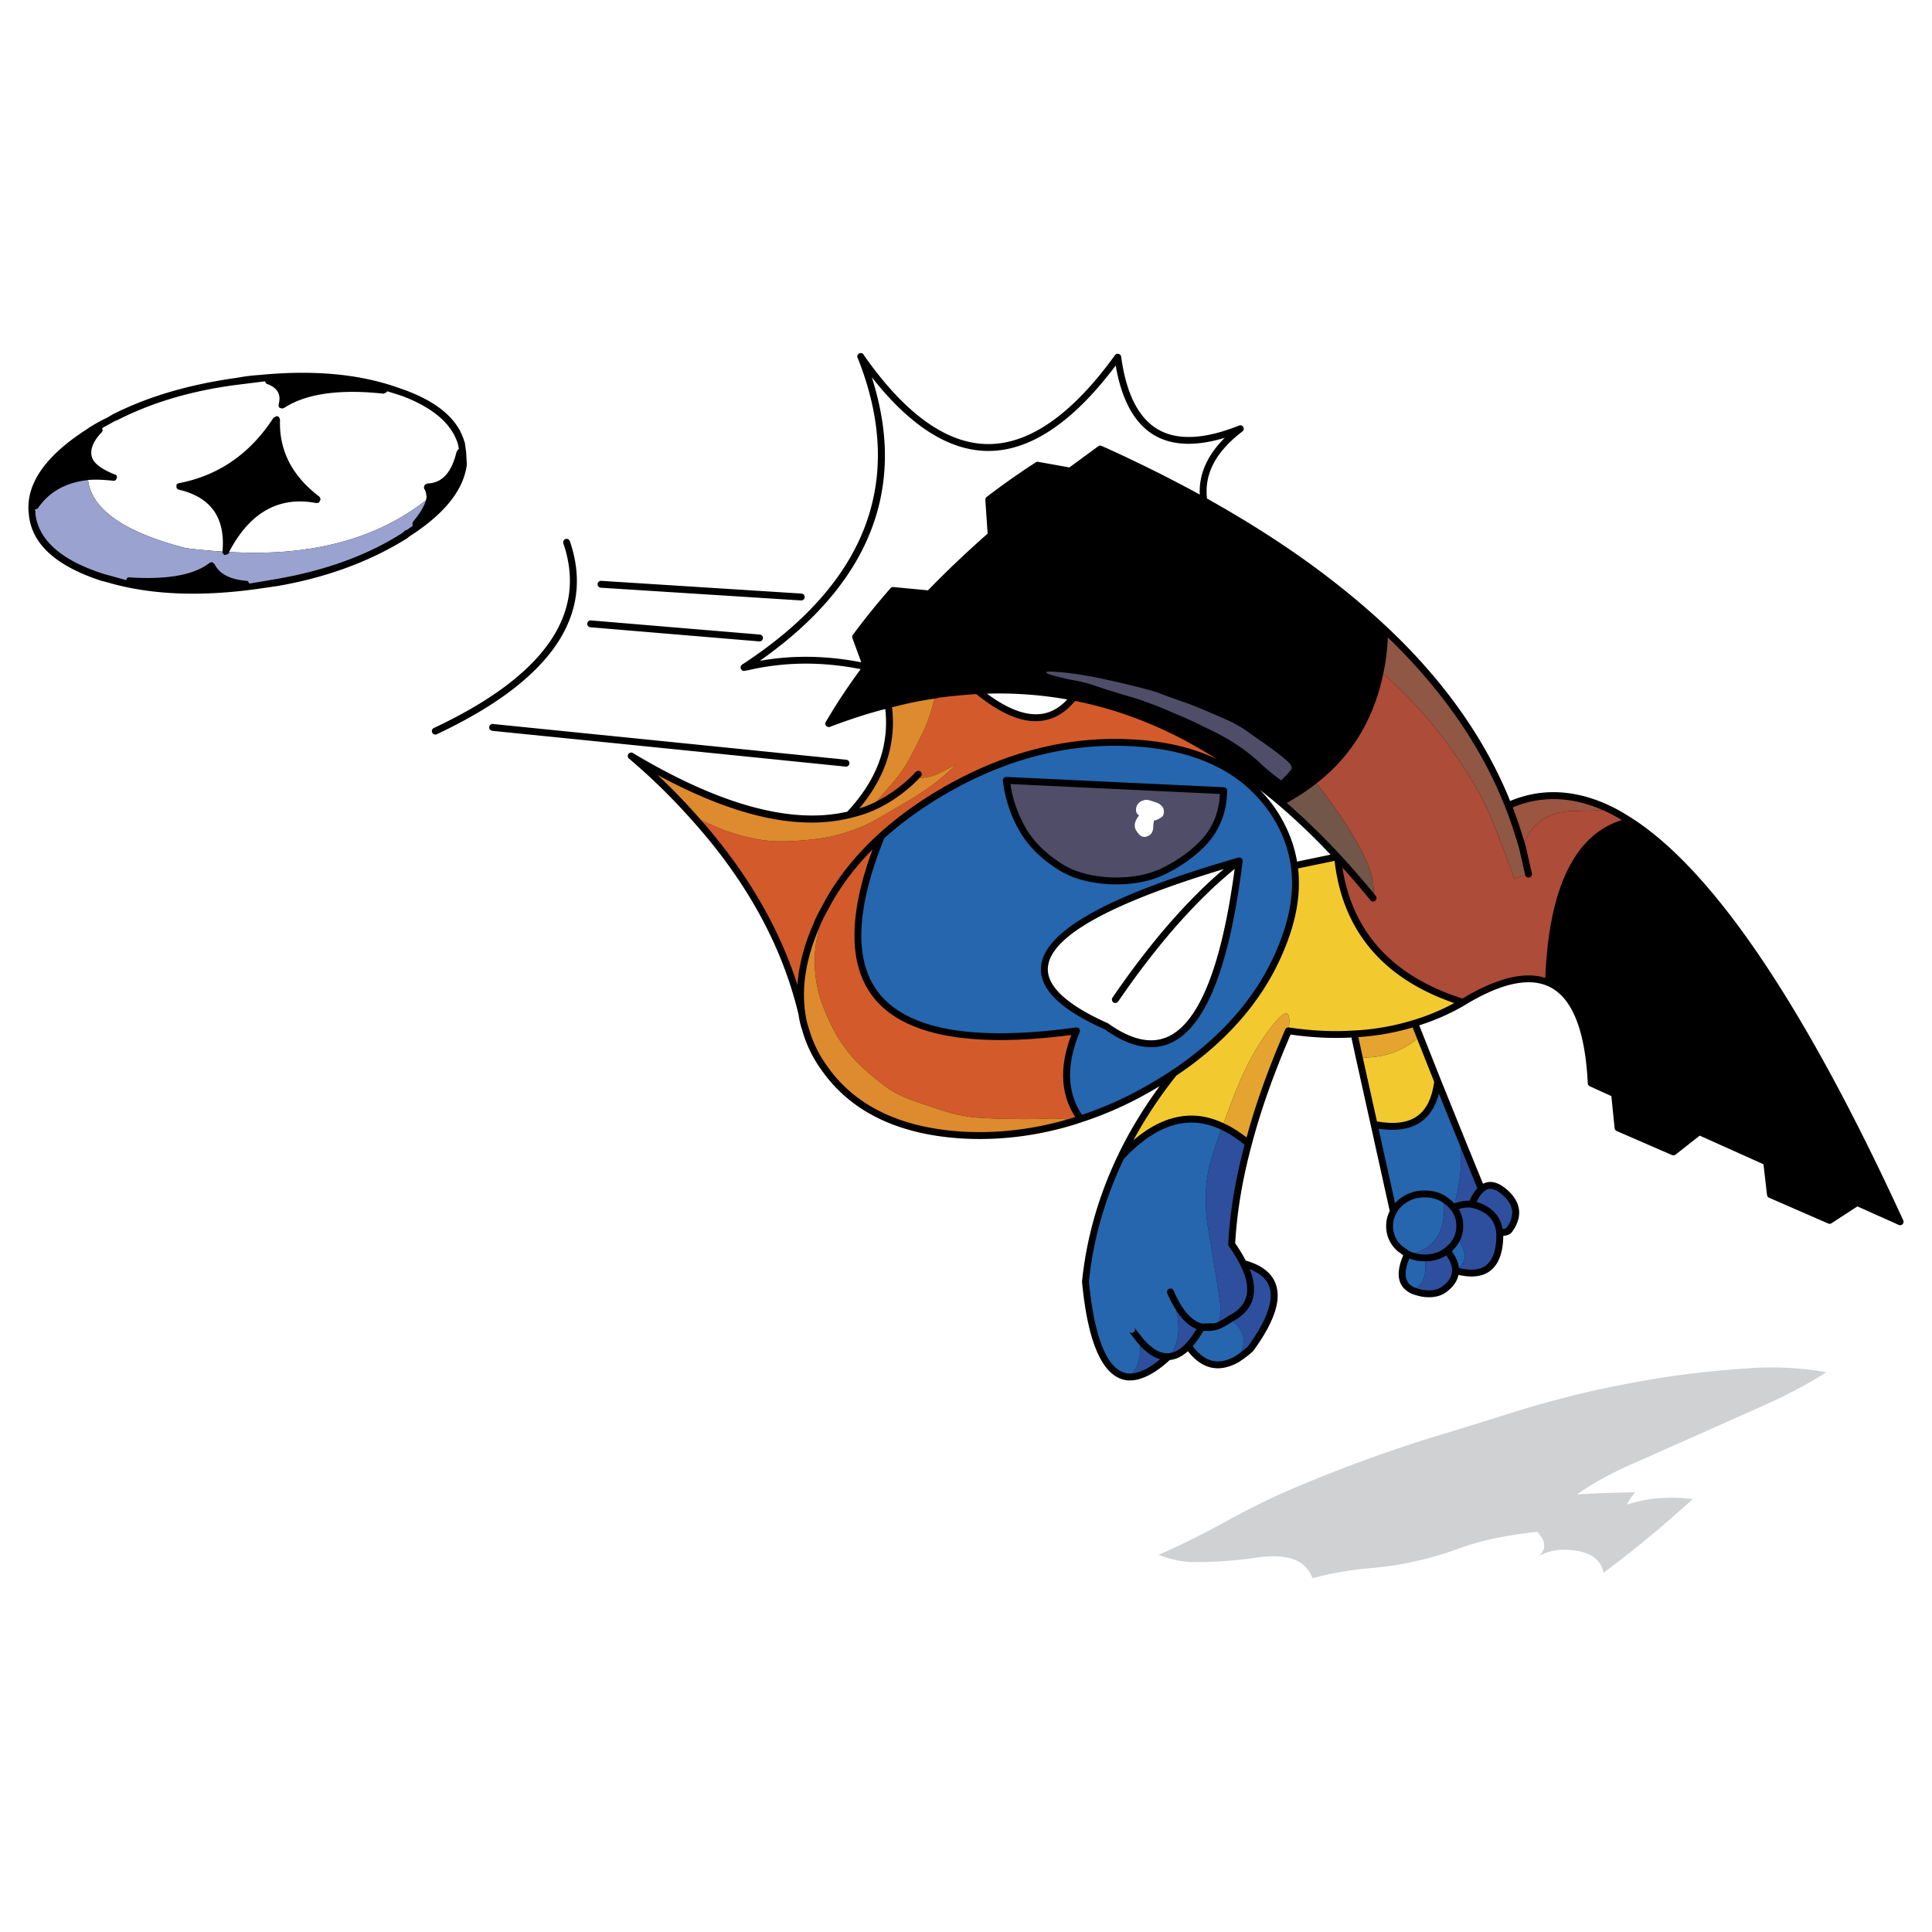
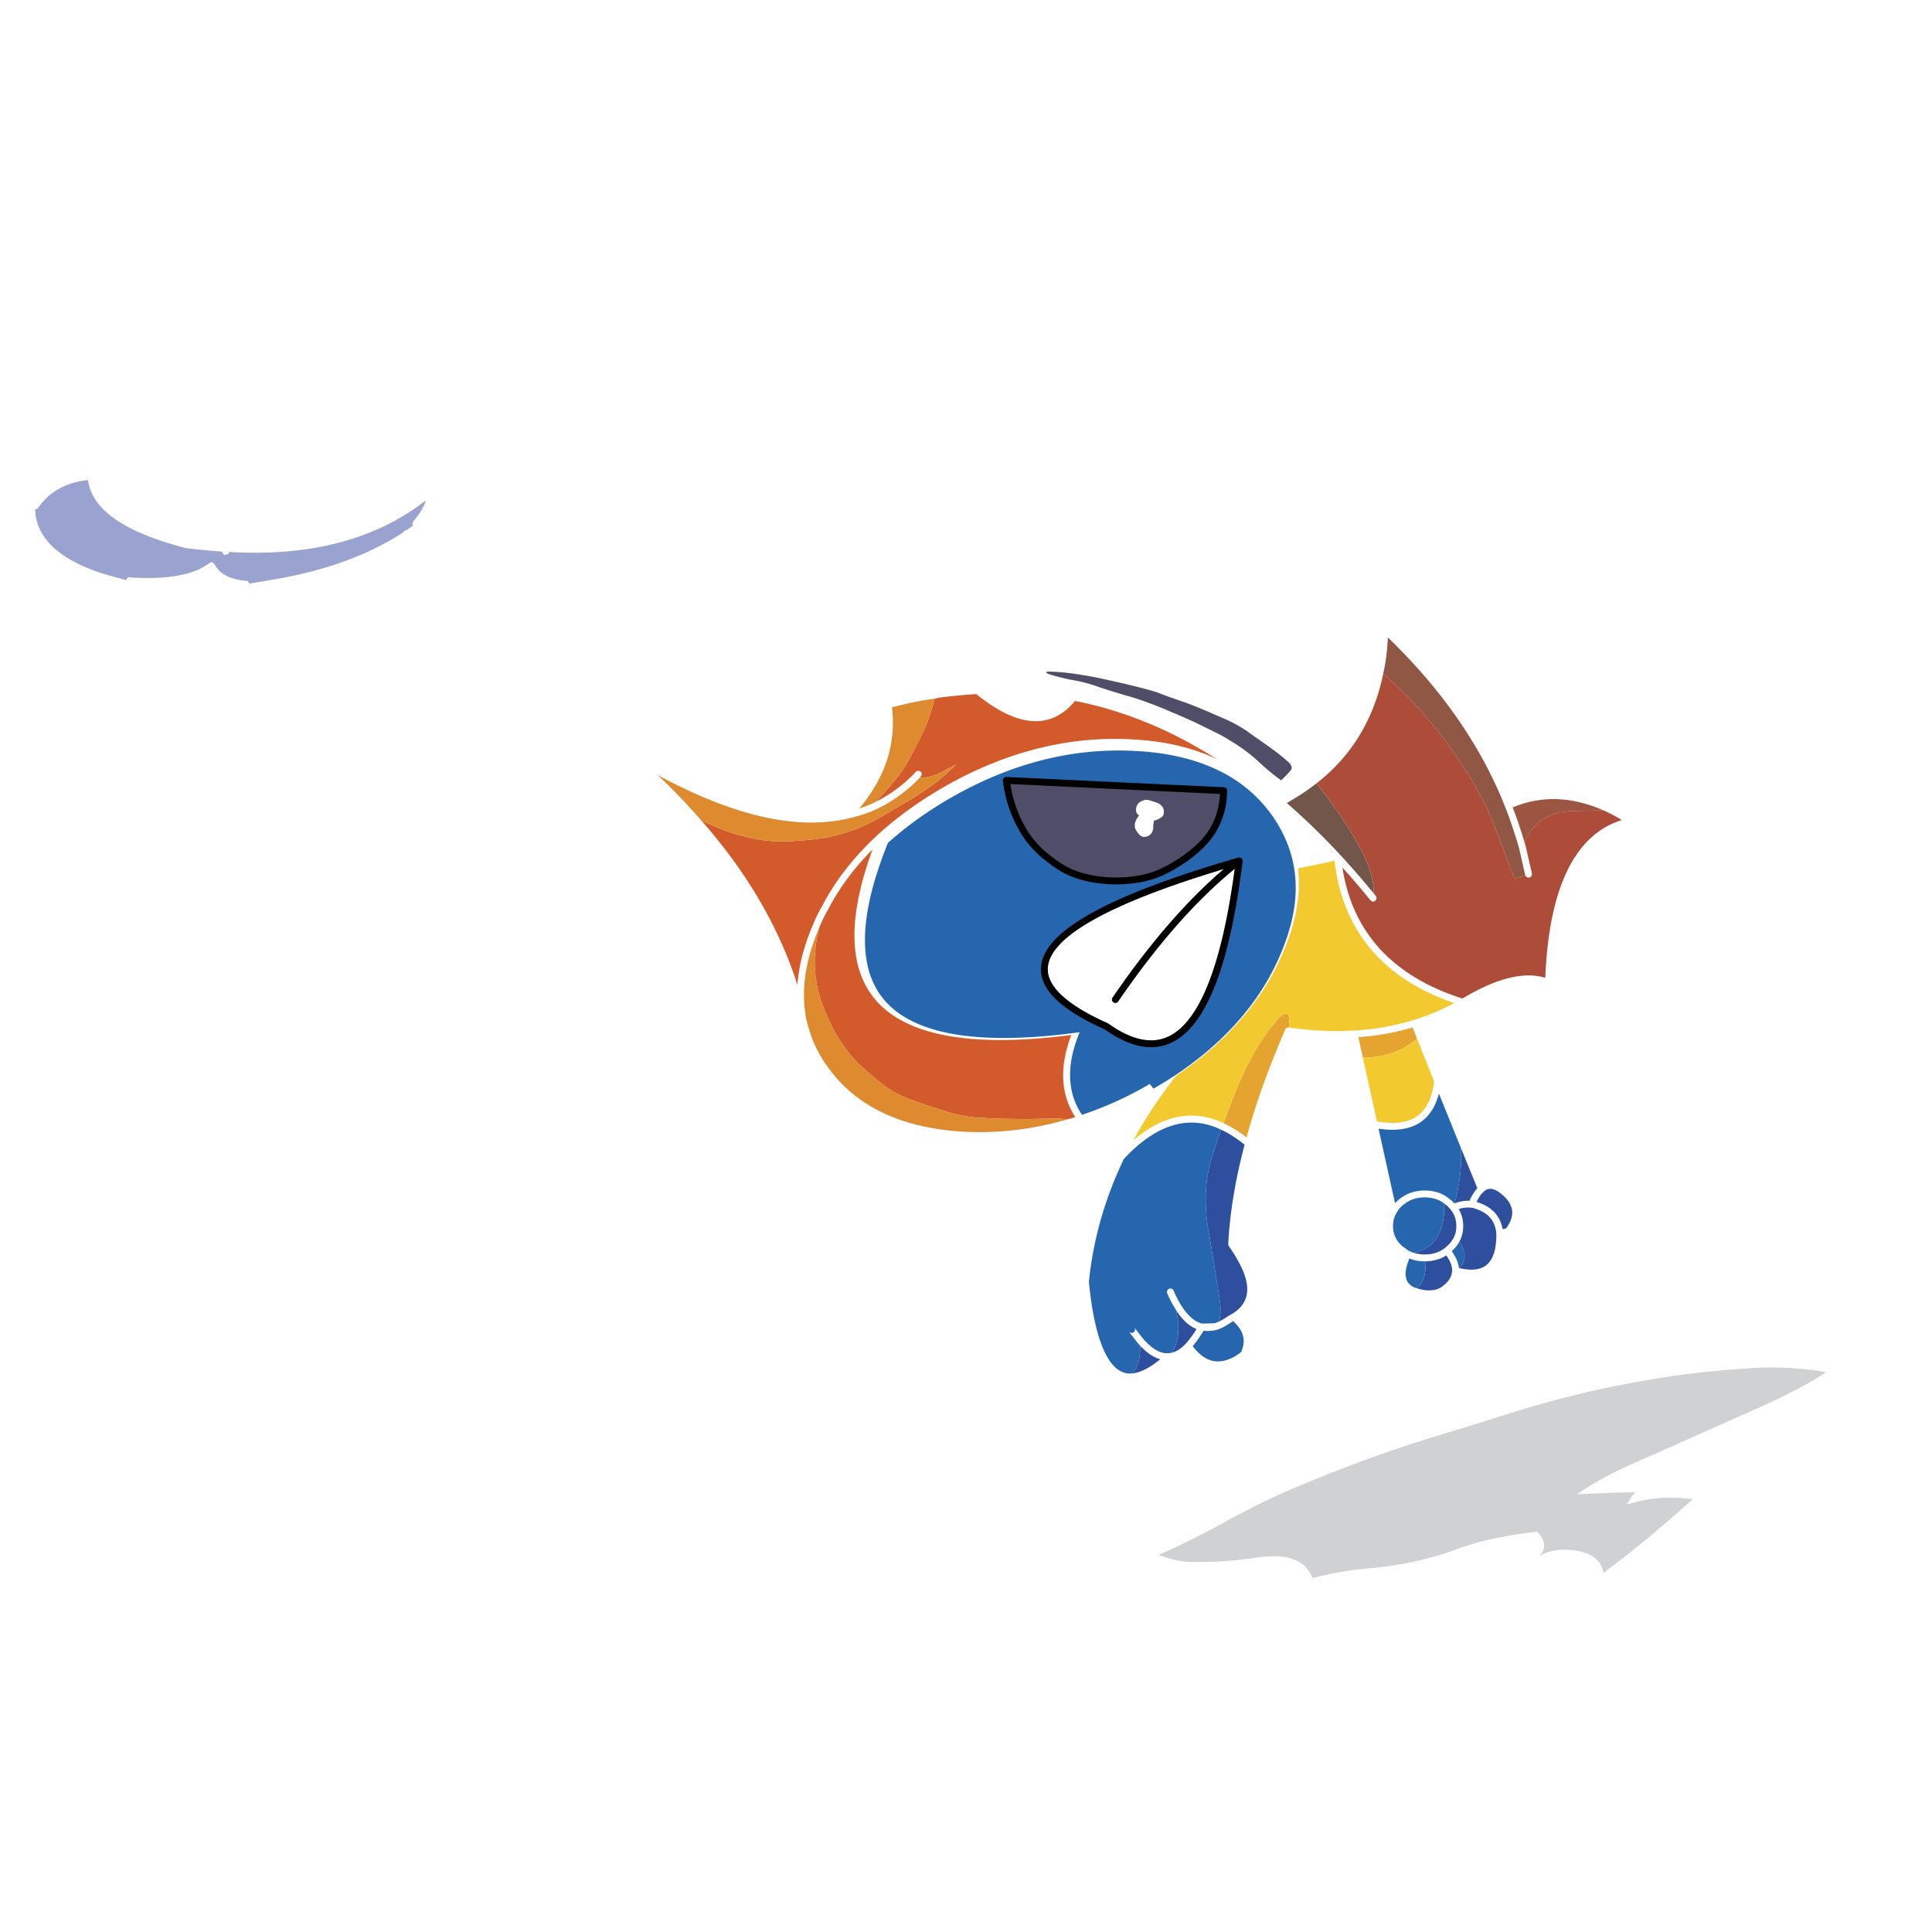
<svg xmlns="http://www.w3.org/2000/svg" width="2500" height="2500" viewBox="0 0 192.756 192.756">
-   <path fill="#fff" d="M0 192.756h192.756V0H0v192.756z" />
-   <path d="M189.89 121.758c-9.803-21.357-18.9-34.848-27.037-40.101l-.001-.001h-.001l-.001-.002c-.714-.45-1.312-.812-1.919-1.116-3.576-1.771-7.027-1.976-10.264-.623-2.5-6.194-6.626-12.027-12.275-17.341a75.512 75.512 0 0 0-5.517-4.69c-3.608-2.806-7.685-5.471-12.45-8.143-.286-2.465.866-4.656 3.523-6.69a.342.342 0 0 0-.336-.591c-3.434 1.377-6.154 1.504-8.086.379-1.936-1.127-3.168-3.566-3.666-7.247a.344.344 0 0 0-.618-.155c-4.276 5.916-8.548 8.9-12.695 8.868-4.101-.031-8.257-3.013-12.353-8.864a.343.343 0 1 0-.6.324c4.757 12.009.989 22.207-11.198 30.309l-.084.057-.258.162a.352.352 0 0 0-.139.423.342.342 0 0 0 .381.216l.29-.057.079-.009c3.576-.837 7.342-.872 11.204-.105a59.798 59.798 0 0 0-3.478 5.262.343.343 0 0 0 .418.493c2-.758 3.808-1.34 5.516-1.778.102.979.104 1.864-.005 2.682-.292 2.643-1.567 5.182-3.785 7.557-5.538 1.293-12.716-.661-21.34-5.815a.343.343 0 1 0-.399.556 60.746 60.746 0 0 1 6.144 6.007c5.496 6.073 9.107 12.637 10.734 19.513a7.93 7.93 0 0 0 .356 1.52 12.48 12.48 0 0 0 1.933 4c2.896 4.15 7.638 6.453 14.092 6.834 3.801.207 7.619-.283 11.348-1.455-.031.008.41-.139.517-.174.001-.002.001 0 .003-.002a36.04 36.04 0 0 0 7.137-3.221c.217-.123.43-.248.642-.375-1.655 2.256-3.061 4.582-4.181 6.934-1.927 4.033-3.127 8.25-3.566 12.539a.364.364 0 0 0 0 .066c.601 6.291 2.138 9.594 4.566 9.818 1.234.076 2.641-.613 4.189-2.035.618-.055 1.224-.348 1.808-.877 1.424 1.818 3.133 2.184 5.084 1.084.377-.25.906-.617 1.403-1.076a.432.432 0 0 0 .045-.051c2.077-2.859 2.807-5.035 2.235-6.65-.392-1.104-1.402-1.891-2.997-2.35a15.528 15.528 0 0 0-1.053-1.727c.18-3.152.721-6.385 1.662-9.879l.001-.002c.883-3.367 2.188-7.051 3.867-10.941 2.083.299 4.12.402 6.065.297l.452 2.084 1.477 6.66 1.897 8.566a3.16 3.16 0 0 0-.36 1.484c0 .99.384 1.84 1.143 2.521.004.004.325.238.562.408-.81 1.902-.532 3.193.826 3.834.261.1.634.223 1.08.303 1.074.154 1.929-.047 2.554-.594.567-.447.922-.982 1.054-1.586 1.218.281 2.211.197 2.951-.258.714-.441 1.183-1.213 1.392-2.297.085-.475.124-.922.121-1.336.457-.033.774-.193.939-.482.922-1.324.866-2.6-.181-3.764-1.229-1.27-2.149-1.285-2.777-.951l-2.034-4.988-2.161-5.352v-.002l-1.785-4.496-.382-.969c1.628-.525 3.153-1.195 4.528-2.008l.003-.002.001-.002c3.486-2.123 6.258-2.773 8.233-1.932h.002c2.421 1.014 3.781 4.285 4.047 9.723a.346.346 0 0 0 .199.297l2.156.982c.034.348.323 3.201.323 3.201a.343.343 0 0 0 .205.281l5.525 2.402c.116.051.25.033.35-.045l2.411-1.896c.349.156 6.032 2.709 6.36 2.855l.355 3.066a.337.337 0 0 0 .204.275l5.903 2.574a.342.342 0 0 0 .324-.025l2.589-1.684 4.12 1.846a.342.342 0 0 0 .385-.072.334.334 0 0 0 .069-.378zM75.801 65.934c8.304-5.829 12.486-12.689 12.486-20.489 0-2.508-.45-5.118-1.313-7.817 3.804 4.847 7.689 7.334 11.568 7.364 4.222.032 8.515-2.854 12.77-8.522.598 3.459 1.891 5.809 3.869 6.962 1.787 1.041 4.146 1.116 7.016.247-1.654 1.645-2.504 3.438-2.504 5.357 0 .102.008.205.012.308a139.72 139.72 0 0 0-9.794-4.854.33.33 0 0 0-.337.032l-2.648 1.943-.229.171-3.113-.557a.337.337 0 0 0-.246.049 78.107 78.107 0 0 0-4.897 3.448.347.347 0 0 0-.134.297l.229 3.37a103.563 103.563 0 0 0-5.953 5.655l-3.444-.328a.346.346 0 0 0-.29.114 71.769 71.769 0 0 0-3.759 4.656.343.343 0 0 0-.047.324l.888 2.415c-3.472-.679-6.87-.731-10.13-.145zm30.678 3.851c-.795.862-1.676 1.34-2.677 1.453-1.502.169-3.293-.515-5.332-2.03a38.88 38.88 0 0 1 8.009.577zm22.928 16.179c-.314-1.871-1.059-3.68-2.227-5.381a15.411 15.411 0 0 0-1.467-1.772 83.953 83.953 0 0 1 1.861 1.513h.002a68.235 68.235 0 0 1 5.172 4.944l-3.341.696zM46.507 45.112l-.137-.995-.035-.034c-.618-2.231-2.644-3.982-6.075-5.218l-.996-.343c-3.844-1.27-8.341-1.614-13.49-1.099-.652.035-1.407.138-2.163.275-4.703.652-8.822 1.853-12.357 3.639l-.515.308c-.858.412-1.579.824-2.162 1.236-3.982 2.575-5.904 5.286-5.733 8.101l.035.343c.274 2.952 2.711 5.149 7.243 6.625l.549.138c4.29 1.27 9.336 1.475 15.137.652l1.888-.274c4.943-.858 9.268-2.471 12.941-4.771l.034-.035.172-.137c3.536-2.266 5.424-4.668 5.733-7.174l-.069-1.237z" fill-rule="evenodd" clip-rule="evenodd" />
-   <path d="M40.054 39.483l-1.408-.446-.137.138a1.95 1.95 0 0 1-.24.103c-4.428-.481-7.758 0-9.955 1.442-.034 0-.103.034-.206.034l-.206-.069c-.034 0-.069-.068-.103-.137v-.206c.275-.961-.103-1.648-1.133-2.025-.102-.035-.171-.103-.171-.172-.035-.034-.035-.068-.035-.103l-2.746.343c-4.599.584-8.615 1.785-12.082 3.57h-.069l-1.373.755s.034.068.034.137c.035.103 0 .171-.068.274-.961.995-1.236 1.889-.927 2.643.275.584 1.03 1.099 2.231 1.58.103 0 .172.067.172.137.034.034.034.137.034.206-.069.137-.104.206-.172.24-.034.035-.137.035-.205.035-.996-.104-1.82-.139-2.506-.069.377 2.952 3.638 5.217 9.783 6.796a65.98 65.98 0 0 0 3.638.344v-.069c.275-3.33-1.167-5.355-4.359-6.11-.069 0-.138-.068-.172-.103-.069-.069-.069-.137-.069-.275 0-.068 0-.137.069-.205l.206-.069c3.913-.756 7.071-2.918 9.405-6.521.069-.035.103-.069.206-.103.035-.069.138-.069.206-.035.103.035.172.069.172.138l.069.205c-.104 3.056 1.201 5.596 3.913 7.655.034.035.068.104.104.172.034.103.034.171-.035.24-.034.069-.068.139-.103.207-.068 0-.137 0-.24.035-3.742-.721-6.659.927-8.719 4.874 8.067.48 14.623-1.236 19.635-5.149l.068-.309c-.034-.412-.102-.652-.205-.789-.069-.138-.069-.206-.035-.241a.31.31 0 0 1 .103-.239c.069-.034.137-.068.206-.104 1.476-.034 2.437-1.099 2.918-3.158l.137-.206c.034-.034.069-.069.103-.069l-.103-.515c-.62-2.027-2.507-3.64-5.63-4.807z" fill-rule="evenodd" clip-rule="evenodd" fill="#fff" />
  <path d="M24.881 58.225l2.644-.447c4.977-.857 9.199-2.402 12.666-4.634l.172-.171c.034-.034.103-.068.24-.103l.583-.412s-.034-.068-.034-.137c0-.103.034-.206.034-.24.687-.825 1.133-1.545 1.305-2.163-5.012 3.913-11.568 5.629-19.635 5.149v.103c-.034.034-.102.103-.171.137l-.309.069-.138-.172c-.068-.068-.068-.103-.034-.171a65.98 65.98 0 0 1-3.638-.344c-6.145-1.579-9.406-3.844-9.783-6.796-2.163.24-3.845 1.132-4.978 2.78a.48.48 0 0 1-.24.137h-.068v.138l.035.034v.274c.309 2.644 2.609 4.669 6.831 6.008l2.231.618.103-.24c.069-.035.137-.069.24-.035 3.776.24 6.419-.24 7.964-1.442l.171-.068c.103 0 .138 0 .206.068l.138.137c.479.962 1.544 1.511 3.158 1.648.103 0 .171.034.206.104.032.068.067.102.101.171z" fill-rule="evenodd" clip-rule="evenodd" fill="#9aa2d0" />
-   <path d="M58.591 62.212a.345.345 0 0 0 .313.371l16.82 1.407a.343.343 0 1 0 .058-.682L58.962 61.9a.341.341 0 0 0-.371.312zM59.62 58.272a.343.343 0 0 0 .32.364l19.979 1.27a.343.343 0 0 0 .043-.685l-19.978-1.27a.343.343 0 0 0-.364.321zM56.418 53.781a.345.345 0 0 0-.213.437c2.43 7.054-1.922 13.252-12.933 18.422a.343.343 0 0 0 .29.621c11.382-5.343 15.854-11.826 13.292-19.268a.344.344 0 0 0-.436-.212zM48.808 72.539a.344.344 0 0 0 .307.376l35.254 3.57a.343.343 0 1 0 .067-.684l-35.252-3.569a.343.343 0 0 0-.376.307z" fill-rule="evenodd" clip-rule="evenodd" />
  <path d="M129.267 148.398c-2.23.928-4.428 2.027-6.591 3.193a84.58 84.58 0 0 1-7.071 3.535c1.202.48 2.403.721 3.536.721 2.128 0 4.222-.137 6.247-.445 3.021-.445 4.874.205 5.562 2.059 1.888-.516 3.913-.857 6.041-1.029a33.48 33.48 0 0 0 8.238-1.82c2.231-.857 4.942-1.439 8.136-1.785.892.928.926 1.785.137 2.438.721-.41 1.545-.617 2.369-.652 2.437 0 3.81.756 4.118 2.301 2.919-2.162 5.904-4.635 8.891-7.346-2.368-.309-4.565-.104-6.556.549.17-.377.445-.789.823-1.234-1.922.033-3.879.102-5.802.205 1.614-1.133 3.502-2.162 5.63-3.09 4.291-1.887 8.582-3.811 12.907-5.732 2.574-1.166 4.668-2.266 6.316-3.363a31.683 31.683 0 0 0-7.861-.379c-2.643.172-5.287.447-7.896.826-2.608.41-5.217.891-7.825 1.475a115.316 115.316 0 0 0-7.483 2.025c-2.506.789-5.012 1.58-7.519 2.334a136.412 136.412 0 0 0-7.207 2.404 144.936 144.936 0 0 0-7.14 2.81z" fill-rule="evenodd" clip-rule="evenodd" fill="#d0d1d3" />
-   <path d="M114.716 108.145a35.552 35.552 0 0 1-6.765 3.082c-1.502-2.229-1.582-5-.233-8.246a.341.341 0 0 0-.364-.471c-10.183 1.41-16.81.244-19.697-3.465-2.476-3.184-2.282-8.372.571-15.423 1.78-1.603 3.854-3.096 6.164-4.436 6.074-3.509 12.338-5.099 18.618-4.726 3.843.199 7.102 1.129 9.688 2.763 1.542.984 2.823 2.212 3.92 3.753 1.195 1.741 1.906 3.524 2.172 5.443v.001c.363 2.58-.111 5.338-1.451 8.432-1.975 4.615-5.477 8.628-10.41 11.931a43.43 43.43 0 0 1-2.213 1.362z" fill-rule="evenodd" clip-rule="evenodd" fill="#2566af" />
+   <path d="M114.716 108.145a35.552 35.552 0 0 1-6.765 3.082c-1.502-2.229-1.582-5-.233-8.246c-10.183 1.41-16.81.244-19.697-3.465-2.476-3.184-2.282-8.372.571-15.423 1.78-1.603 3.854-3.096 6.164-4.436 6.074-3.509 12.338-5.099 18.618-4.726 3.843.199 7.102 1.129 9.688 2.763 1.542.984 2.823 2.212 3.92 3.753 1.195 1.741 1.906 3.524 2.172 5.443v.001c.363 2.58-.111 5.338-1.451 8.432-1.975 4.615-5.477 8.628-10.41 11.931a43.43 43.43 0 0 1-2.213 1.362z" fill-rule="evenodd" clip-rule="evenodd" fill="#2566af" />
  <path d="M150.233 119.529c.82.912.855 1.846.103 2.93-.047.08-.178.148-.423.164-.234-1.32-1.077-2.223-2.521-2.682l-.076-.023c.22-.473.452-.809.704-1.014l.005-.008c.003 0 .005-.002.007-.004.233-.208.845-.761 2.201.637z" fill-rule="evenodd" clip-rule="evenodd" fill="#2d4f9e" />
  <path d="M123.978 85.935c0-.001 0-.001 0 0a.322.322 0 0 0 .003-.043v-.001a.323.323 0 0 0-.011-.074l-.002-.017v-.004c-.002-.007-.007-.009-.009-.015-.013-.035-.026-.07-.052-.101a.341.341 0 0 0-.229-.13l-.041-.002h-.001a.265.265 0 0 0-.074.011l-.017.002-.004.001c-12.992 3.759-19.43 7.334-19.68 10.928-.006.074-.008.15-.008.225 0 2.107 2.088 4.07 6.369 5.988 2.446 1.738 4.64 2.205 6.521 1.383 3.535-1.549 5.902-7.486 7.235-18.151z" fill-rule="evenodd" clip-rule="evenodd" />
  <path d="M116.47 103.455c-1.654.725-3.632.277-5.882-1.332a.273.273 0 0 0-.06-.033c-3.974-1.779-5.986-3.588-5.986-5.385 0-.055.002-.111.005-.167.215-3.083 6.124-6.387 17.548-9.83-3.695 3.145-7.422 7.447-11.098 12.823a.342.342 0 1 0 .566.387c3.858-5.639 7.763-10.082 11.62-13.224-1.302 9.733-3.557 15.378-6.713 16.761z" fill-rule="evenodd" clip-rule="evenodd" fill="#fff" />
  <path d="M110.816 88.225c2.204.072 4.099-.3 5.635-1.104 1.569-.802 2.884-1.761 3.901-2.85l.001-.001c1.347-1.452 2.046-3.261 2.082-5.376v-.006a.344.344 0 0 0-.327-.343l-21.693-1.03a.349.349 0 0 0-.268.109.348.348 0 0 0-.09.275c.222 1.847.815 3.59 1.762 5.181.822 1.357 1.979 2.515 3.539 3.543 1.413.967 3.201 1.492 5.458 1.602z" fill-rule="evenodd" clip-rule="evenodd" />
  <path d="M102.407 82.728a12.463 12.463 0 0 1-1.599-4.506l20.909.993c-.098 1.813-.695 3.325-1.867 4.589-.964 1.03-2.214 1.942-3.715 2.709-1.434.749-3.212 1.094-5.291 1.027-2.122-.105-3.793-.591-5.104-1.486-1.476-.974-2.565-2.06-3.333-3.326z" fill-rule="evenodd" clip-rule="evenodd" fill="#4f4d68" />
  <path d="M114.679 79.85a.86.86 0 0 0-.584 0c-.24.069-.412.172-.549.344a.947.947 0 0 0-.206.618c0 .24.103.412.309.548a2.052 2.052 0 0 0-.411.756c-.035.206-.035.446.068.652.102.172.24.378.377.515.172.172.378.24.583.206a.975.975 0 0 0 .584-.309 1.11 1.11 0 0 0 .206-.618c0-.24.034-.48.104-.755 0 .034.034.034.137.034a2.36 2.36 0 0 0 .584-.309c.172-.103.24-.308.24-.549 0-.24-.068-.446-.24-.583-.137-.172-.344-.275-.551-.344-.205-.068-.411-.137-.651-.206z" fill-rule="evenodd" clip-rule="evenodd" fill="#fff" />
  <path d="M107.28 111.455c-.805-1.252-1.211-2.65-1.211-4.184 0-1.248.281-2.59.814-4.012-10.121 1.322-16.777.051-19.769-3.795-2.467-3.172-2.483-8.12-.057-14.719-1.861 1.878-3.326 3.854-4.45 6.018-.278.494-.595 1.084-.842 1.719l-.01.022c-.085.343-.166.69-.237 1.042-.205 1.03-.274 2.094-.205 3.159.068 1.098.274 2.162.618 3.191a21.652 21.652 0 0 0 1.338 3.021c.206.41.548.961 1.064 1.646a11.74 11.74 0 0 0 1.785 1.992c.687.617 1.408 1.236 2.163 1.785.721.584 1.716 1.062 2.952 1.51 1.27.445 2.437.824 3.535 1.166 1.065.275 2.163.48 3.227.516 1.063.068 2.163.104 3.26.104 1.133.033 2.266 0 3.365-.035a11.92 11.92 0 0 1 1.877.082c.244-.07.489-.135.733-.213l.05-.015z" fill-rule="evenodd" clip-rule="evenodd" fill="#d35b2b" />
  <path d="M80.348 101.115v.002h.001c.079.557.186 1.018.335 1.434a11.834 11.834 0 0 0 1.838 3.809c2.773 3.977 7.34 6.178 13.57 6.547 3.472.189 6.958-.225 10.406-1.223a11.92 11.92 0 0 0-1.877-.082c-1.1.035-2.232.068-3.365.035-1.097 0-2.196-.035-3.26-.104-1.064-.035-2.162-.24-3.227-.516a104.96 104.96 0 0 1-3.535-1.166c-1.236-.447-2.231-.926-2.952-1.51-.755-.549-1.476-1.168-2.163-1.785a11.821 11.821 0 0 1-1.785-1.992c-.516-.686-.858-1.236-1.064-1.646a21.704 21.704 0 0 1-1.338-3.021 12.457 12.457 0 0 1-.618-3.191c-.069-1.065 0-2.129.205-3.159.071-.352.152-.699.237-1.042-1.334 3.077-1.808 5.974-1.408 8.61z" fill-rule="evenodd" clip-rule="evenodd" fill="#de8a2e" />
  <path d="M128.478 75.971a19.451 19.451 0 0 0-1.785-1.407c-.79-.584-1.58-1.099-2.266-1.613a13.84 13.84 0 0 0-2.334-1.27c-.79-.344-1.579-.688-2.403-1.03a31.25 31.25 0 0 0-2.3-.858c-.857-.309-1.477-.515-1.854-.687-.411-.137-1.235-.377-2.506-.686a105.174 105.174 0 0 0-3.81-.859c-1.305-.24-2.541-.446-3.708-.515-1.167-.102-1.441 0-.789.241.823.24 1.613.446 2.403.583.824.138 1.682.378 2.54.687.824.275 1.716.549 2.643.824.893.24 1.682.515 2.403.79.687.241 1.407.548 2.128.857.756.309 1.51.653 2.368 1.03.823.412 1.613.79 2.369 1.167.721.378 1.44.824 2.161 1.305.688.48 1.34.995 1.957 1.579a21.347 21.347 0 0 0 2.129 1.75l.446-.446c.206-.206.377-.412.549-.618.139-.24.001-.514-.341-.824z" fill-rule="evenodd" clip-rule="evenodd" fill="#4f4d68" />
  <path d="M81.131 92.221c.257-.663.589-1.279.873-1.785 1.371-2.636 3.232-5.011 5.692-7.258l.001-.001.01-.01v-.001h.001c1.829-1.656 3.962-3.195 6.34-4.574 6.193-3.578 12.586-5.198 19-4.817 3.198.165 6.002.835 8.384 1.978a53.239 53.239 0 0 0-3.412-1.983c-3.502-1.835-7.122-3.123-10.764-3.839-.968 1.173-2.103 1.846-3.378 1.989-1.87.211-3.989-.665-6.473-2.669a52.351 52.351 0 0 0-3.792.367l-.099.031-.047.01-.018.001c-.025.01-.049.023-.078.027-.044.005-.089.013-.133.019-.26 1.059-.571 2.038-.941 2.901-.446.962-.927 1.888-1.408 2.815a13.512 13.512 0 0 1-1.853 2.712c-.508.61-1.055 1.22-1.624 1.845 1.295-.648 2.485-1.504 3.618-2.607l.306-.336c.127-.141.364-.175.505-.048.14.127.171.319.044.459l-.151.168c.665-.024 1.262-.149 1.764-.374.584-.273 1.202-.618 1.888-.96a21.754 21.754 0 0 1-2.471 2.128c-.894.617-1.751 1.201-2.678 1.716-.926.549-1.853 1.099-2.711 1.579-.893.515-1.785.927-2.78 1.236a15.09 15.09 0 0 1-2.918.72 34.488 34.488 0 0 1-3.262.275c-1.167.034-2.265-.034-3.362-.275a20.489 20.489 0 0 1-2.953-.824 52.612 52.612 0 0 1-2.288-.989c4.548 5.163 7.768 10.674 9.598 16.429.134-1.93.658-3.957 1.57-6.055z" fill-rule="evenodd" clip-rule="evenodd" fill="#d35b2b" />
  <path d="M75.204 83.66c1.098.241 2.196.309 3.362.275a34.488 34.488 0 0 0 3.262-.275 15.09 15.09 0 0 0 2.918-.72 13.43 13.43 0 0 0 2.78-1.236c.858-.48 1.785-1.03 2.711-1.579.927-.515 1.785-1.099 2.678-1.716a21.855 21.855 0 0 0 2.471-2.128c-.686.342-1.304.687-1.888.96-.502.225-1.099.35-1.764.374l-.227.25c-1.405 1.369-2.899 2.381-4.575 3.094-.653.261-1.353.479-2.14.666v.001c-5.203 1.254-11.504-.16-19.192-4.309a59.479 59.479 0 0 1 3.851 3.951c.174.192.342.386.512.579.762.347 1.517.681 2.288.989.962.344 1.923.619 2.953.824z" fill-rule="evenodd" clip-rule="evenodd" fill="#de8a2e" />
  <path d="M89 73.503c-.277 2.493-1.375 4.895-3.265 7.153.325-.102.634-.211.936-.332.252-.107.498-.224.742-.345a56.122 56.122 0 0 0 1.624-1.845 13.512 13.512 0 0 0 1.853-2.712c.481-.927.962-1.853 1.408-2.815.37-.863.681-1.842.941-2.901-1.278.172-2.606.442-4.243.861.119 1.073.124 2.042.004 2.936z" fill-rule="evenodd" clip-rule="evenodd" fill="#de8a2e" />
  <path d="M127.001 102.266c-1.373 1.682-2.539 3.775-3.535 6.178-.476 1.139-.921 2.367-1.39 3.625l.018.01c.704.309 1.437.762 2.276 1.406.905-3.334 2.201-6.953 3.861-10.771a.34.34 0 0 1 .358-.203c.204-1.771-.325-1.865-1.588-.245z" fill-rule="evenodd" clip-rule="evenodd" fill="#e5a430" />
  <path d="M135.08 102.814h.006a24.19 24.19 0 0 0 5.957-1.049h.001a22.233 22.233 0 0 0 4.048-1.688c-7.126-2.453-11.138-7.224-11.94-14.192l-3.644.759c.301 2.616-.202 5.393-1.539 8.478-2.02 4.725-5.591 8.828-10.614 12.199a44.636 44.636 0 0 0-4.285 6.453c2.988-2.557 6.014-3.133 9.007-1.707.469-1.258.914-2.486 1.39-3.625.996-2.402 2.162-4.496 3.535-6.178 1.263-1.619 1.792-1.525 1.589.244h.008c2.232.34 4.413.443 6.481.306z" fill-rule="evenodd" clip-rule="evenodd" fill="#f2ca30" />
  <path d="M141.34 103.523l-.401-1.012c-1.766.52-3.584.844-5.416.963l.431 1.977.015.07c2.144-.008 3.957-.645 5.414-1.889l-.043-.109z" fill-rule="evenodd" clip-rule="evenodd" fill="#e5a430" />
  <path d="M141.415 111.342c.901-.652 1.464-1.801 1.675-3.406l-1.708-4.303c-1.457 1.244-3.271 1.881-5.414 1.889l1.411 6.363c1.737.312 3.098.133 4.036-.543z" fill-rule="evenodd" clip-rule="evenodd" fill="#f2ca30" />
  <path d="M147.396 118.551l-1.643-4.031c.115 1.688-.097 3.533-.625 5.535.502-.191 1-.277 1.49-.258.236-.541.492-.953.778-1.246z" fill-rule="evenodd" clip-rule="evenodd" fill="#2d4f9e" />
  <path d="M145.753 114.52l-.465-1.141-1.728-4.275c-.325 1.25-.907 2.189-1.744 2.793-1.041.752-2.48.986-4.278.711l1.646 7.438a2.9 2.9 0 0 1 .254-.254c.749-.674 1.658-1.016 2.701-1.016.794 0 1.502.191 2.113.572l.573.43.27.287.033-.01c.528-2.002.74-3.848.625-5.535zM145.616 123.84a3.424 3.424 0 0 1-.763.979l-.015.012c.421.582.658 1.133.718 1.672l.022.006c.715-.654.733-1.548.038-2.669z" fill-rule="evenodd" clip-rule="evenodd" fill="#2566af" />
  <path d="M148.104 126.354c.544-.334.907-.955 1.078-1.836.096-.545.13-1.072.098-1.523-.123-1.219-.818-2.01-2.128-2.414.006.002-.057-.021-.051-.021l-.177-.045-.126-.023a2.934 2.934 0 0 0-1.265.143c.298.494.45 1.057.45 1.678 0 .51-.087.938-.271 1.344-.03.064-.064.125-.097.186.694 1.121.677 2.016-.037 2.668 1.077.259 1.928.212 2.526-.157zM144.16 124.512c.004-.002.01-.002.014-.006l.006-.01s.187-.16.199-.174c.321-.291.546-.592.709-.951.145-.318.209-.645.209-1.061a2.51 2.51 0 0 0-.543-1.604v-.002l-.035-.041-.323-.35-.313-.236c.094 2.777-.903 4.41-2.991 4.926a3.6 3.6 0 0 0 1.048.158c.787.001 1.465-.218 2.02-.649z" fill-rule="evenodd" clip-rule="evenodd" fill="#2d4f9e" />
  <path d="M144.082 120.078a11.97 11.97 0 0 0-.203-.152c-.49-.309-1.076-.463-1.74-.463-.881 0-1.615.273-2.245.842a2.625 2.625 0 0 0-.578.732l-.003.004-.001.002c-.22.377-.331.803-.331 1.268 0 .799.3 1.457.91 2.006l.676.49c.016.006.03.006.044.012.15.076.313.135.48.186 2.088-.517 3.085-2.15 2.991-4.927z" fill-rule="evenodd" clip-rule="evenodd" fill="#2566af" />
  <path d="M144.021 128.256c.549-.436.831-.922.864-1.492-.003-.469-.196-.965-.587-1.51-.608.387-1.32.584-2.118.592.141 1.25-.147 2.137-.843 2.682.188.061.42.125.679.172.866.122 1.516-.018 2.005-.444z" fill-rule="evenodd" clip-rule="evenodd" fill="#2d4f9e" />
  <path d="M142.18 125.846l-.041.002c-.54 0-1.062-.102-1.531-.285-.822 1.973-.114 2.596.484 2.881.068.025.153.055.245.084.695-.546.983-1.432.843-2.682z" fill-rule="evenodd" clip-rule="evenodd" fill="#2566af" />
  <path d="M122.59 131.273c1.99-1.012 2.368-2.668 1.153-5.066h-.001a14.716 14.716 0 0 0-1.142-1.879.345.345 0 0 1-.061-.217c.172-3.168.71-6.412 1.636-9.906-.878-.695-1.624-1.172-2.339-1.49a57.495 57.495 0 0 0-.877 2.594c-.721 2.197-.858 4.635-.411 7.346a418.36 418.36 0 0 1 1.132 6.969c.15.951.116 1.719-.113 2.252.282-.131.595-.312.983-.578a.128.128 0 0 1 .04-.025zM116.903 134.961c.465-.111.936-.412 1.401-.902h.001a9.311 9.311 0 0 0 1.074-1.459c-.747-.301-1.421-.926-2.036-1.879.417 1.779.265 3.197-.44 4.24zM112.952 137.029c.823-.078 1.764-.555 2.807-1.42-.662-.182-1.335-.631-2.009-1.348.04 1.227-.224 2.153-.798 2.768z" fill-rule="evenodd" clip-rule="evenodd" fill="#2d4f9e" />
  <path d="M121.681 129.623c-.343-2.23-.721-4.566-1.132-6.969-.447-2.711-.31-5.148.411-7.346.272-.881.574-1.76.877-2.594l-.03-.014c-3.193-1.531-6.453-.541-9.688 2.941-1.903 3.99-3.041 7.992-3.479 12.234.559 5.807 1.922 8.975 3.932 9.16.123.008.251.004.381-.008.574-.615.838-1.541.798-2.768a10.448 10.448 0 0 1-.289-.326l-.841-1.084a.353.353 0 0 0 .479.074l-.206-.281.206.281.009-.004a.336.336 0 0 0 .067-.475s.798 1.033.804 1.037c.91 1.074 1.772 1.588 2.562 1.529l.018.002c.008 0 .015-.004.022-.002l.002-.002a1.49 1.49 0 0 0 .32-.051c.705-1.043.856-2.461.44-4.24a11.472 11.472 0 0 1-.886-1.682.343.343 0 1 1 .63-.273c.834 1.926 1.792 3.033 2.849 3.293l1.24-.033c.125-.037.256-.09.391-.15.229-.53.263-1.298.113-2.249z" fill-rule="evenodd" clip-rule="evenodd" fill="#2566af" />
-   <path d="M126.781 129.252c0-.328-.048-.631-.145-.904-.267-.75-.926-1.324-1.953-1.723.306.76.438 1.426.438 2.01 0 1.625-1.016 2.6-2.092 3.18 1.044.924 1.313 1.936.798 3.084.221-.166.457-.355.685-.564 1.508-2.085 2.269-3.788 2.269-5.083z" fill-rule="evenodd" clip-rule="evenodd" fill="#2d4f9e" />
  <path d="M123.029 131.814c-.034.02-.068.039-.104.057-.65.445-1.129.693-1.597.828-.018.006-.034.002-.052.004v.002a3.69 3.69 0 0 1-1.202.064 10.557 10.557 0 0 1-1.078 1.539c1.227 1.619 2.587 1.934 4.243 1.002.166-.109.368-.25.587-.412.517-1.148.247-2.16-.797-3.084z" fill-rule="evenodd" clip-rule="evenodd" fill="#2566af" />
  <path d="M135.549 84.347c-1.056-1.946-2.463-3.988-4.215-6.185-.847.673-1.843 1.327-2.952 1.953a70.053 70.053 0 0 1 5.289 5.131c.003.002.004.005.006.009.004.004.006.01.011.014.006.005.015.007.02.014a85.013 85.013 0 0 1 3.334 3.838c.067-1.295-.428-2.885-1.493-4.774z" fill-rule="evenodd" clip-rule="evenodd" fill="#72564a" />
  <path d="M142.242 71.475a45.703 45.703 0 0 1 3.879 5.217c1.27 1.923 2.23 3.776 2.918 5.561.687 1.751 1.373 3.57 2.06 5.424.382-.153.746-.268 1.077-.36-.002-.004-.005-.007-.005-.012l-.613-2.69c-.47-1.605-.913-2.914-1.396-4.122v-.001l-.001-.001c-2.368-6.018-6.303-11.696-11.693-16.891-.062 1.252-.198 2.38-.42 3.409-.014.068-.03.133-.043.2a46.868 46.868 0 0 1 4.237 4.266z" fill-rule="evenodd" clip-rule="evenodd" fill="#905744" />
  <path d="M156.934 80.914c1.113-.026 2.122-.052 3.046-.063-3.16-1.396-6.202-1.495-9.058-.299.399 1.03.777 2.141 1.171 3.455.882-1.997 2.494-3.029 4.841-3.093z" fill-rule="evenodd" clip-rule="evenodd" fill="#9c5540" />
  <path d="M137.207 89.866a.343.343 0 0 1-.483-.052 81.536 81.536 0 0 0-2.791-3.261c.994 6.462 5.018 10.857 11.977 13.072 3.374-2.029 6.149-2.725 8.264-2.064.368-8.986 2.935-14.274 7.636-15.744a16.568 16.568 0 0 0-1.183-.663 16.17 16.17 0 0 0-.646-.303c-.924.011-1.933.037-3.046.063-2.347.064-3.959 1.096-4.841 3.093l.129.434.619 2.715a.343.343 0 0 1-.665.161c-.331.092-.695.207-1.077.36a306.798 306.798 0 0 0-2.06-5.424c-.688-1.785-1.648-3.638-2.918-5.561a45.703 45.703 0 0 0-3.879-5.217 46.868 46.868 0 0 0-4.237-4.266c-.936 4.562-3.178 8.248-6.671 10.953 1.752 2.197 3.159 4.239 4.215 6.185 1.065 1.889 1.561 3.479 1.492 4.773.071.088.146.175.216.263a.344.344 0 0 1-.051.483z" fill-rule="evenodd" clip-rule="evenodd" fill="#ad4c38" />
</svg>